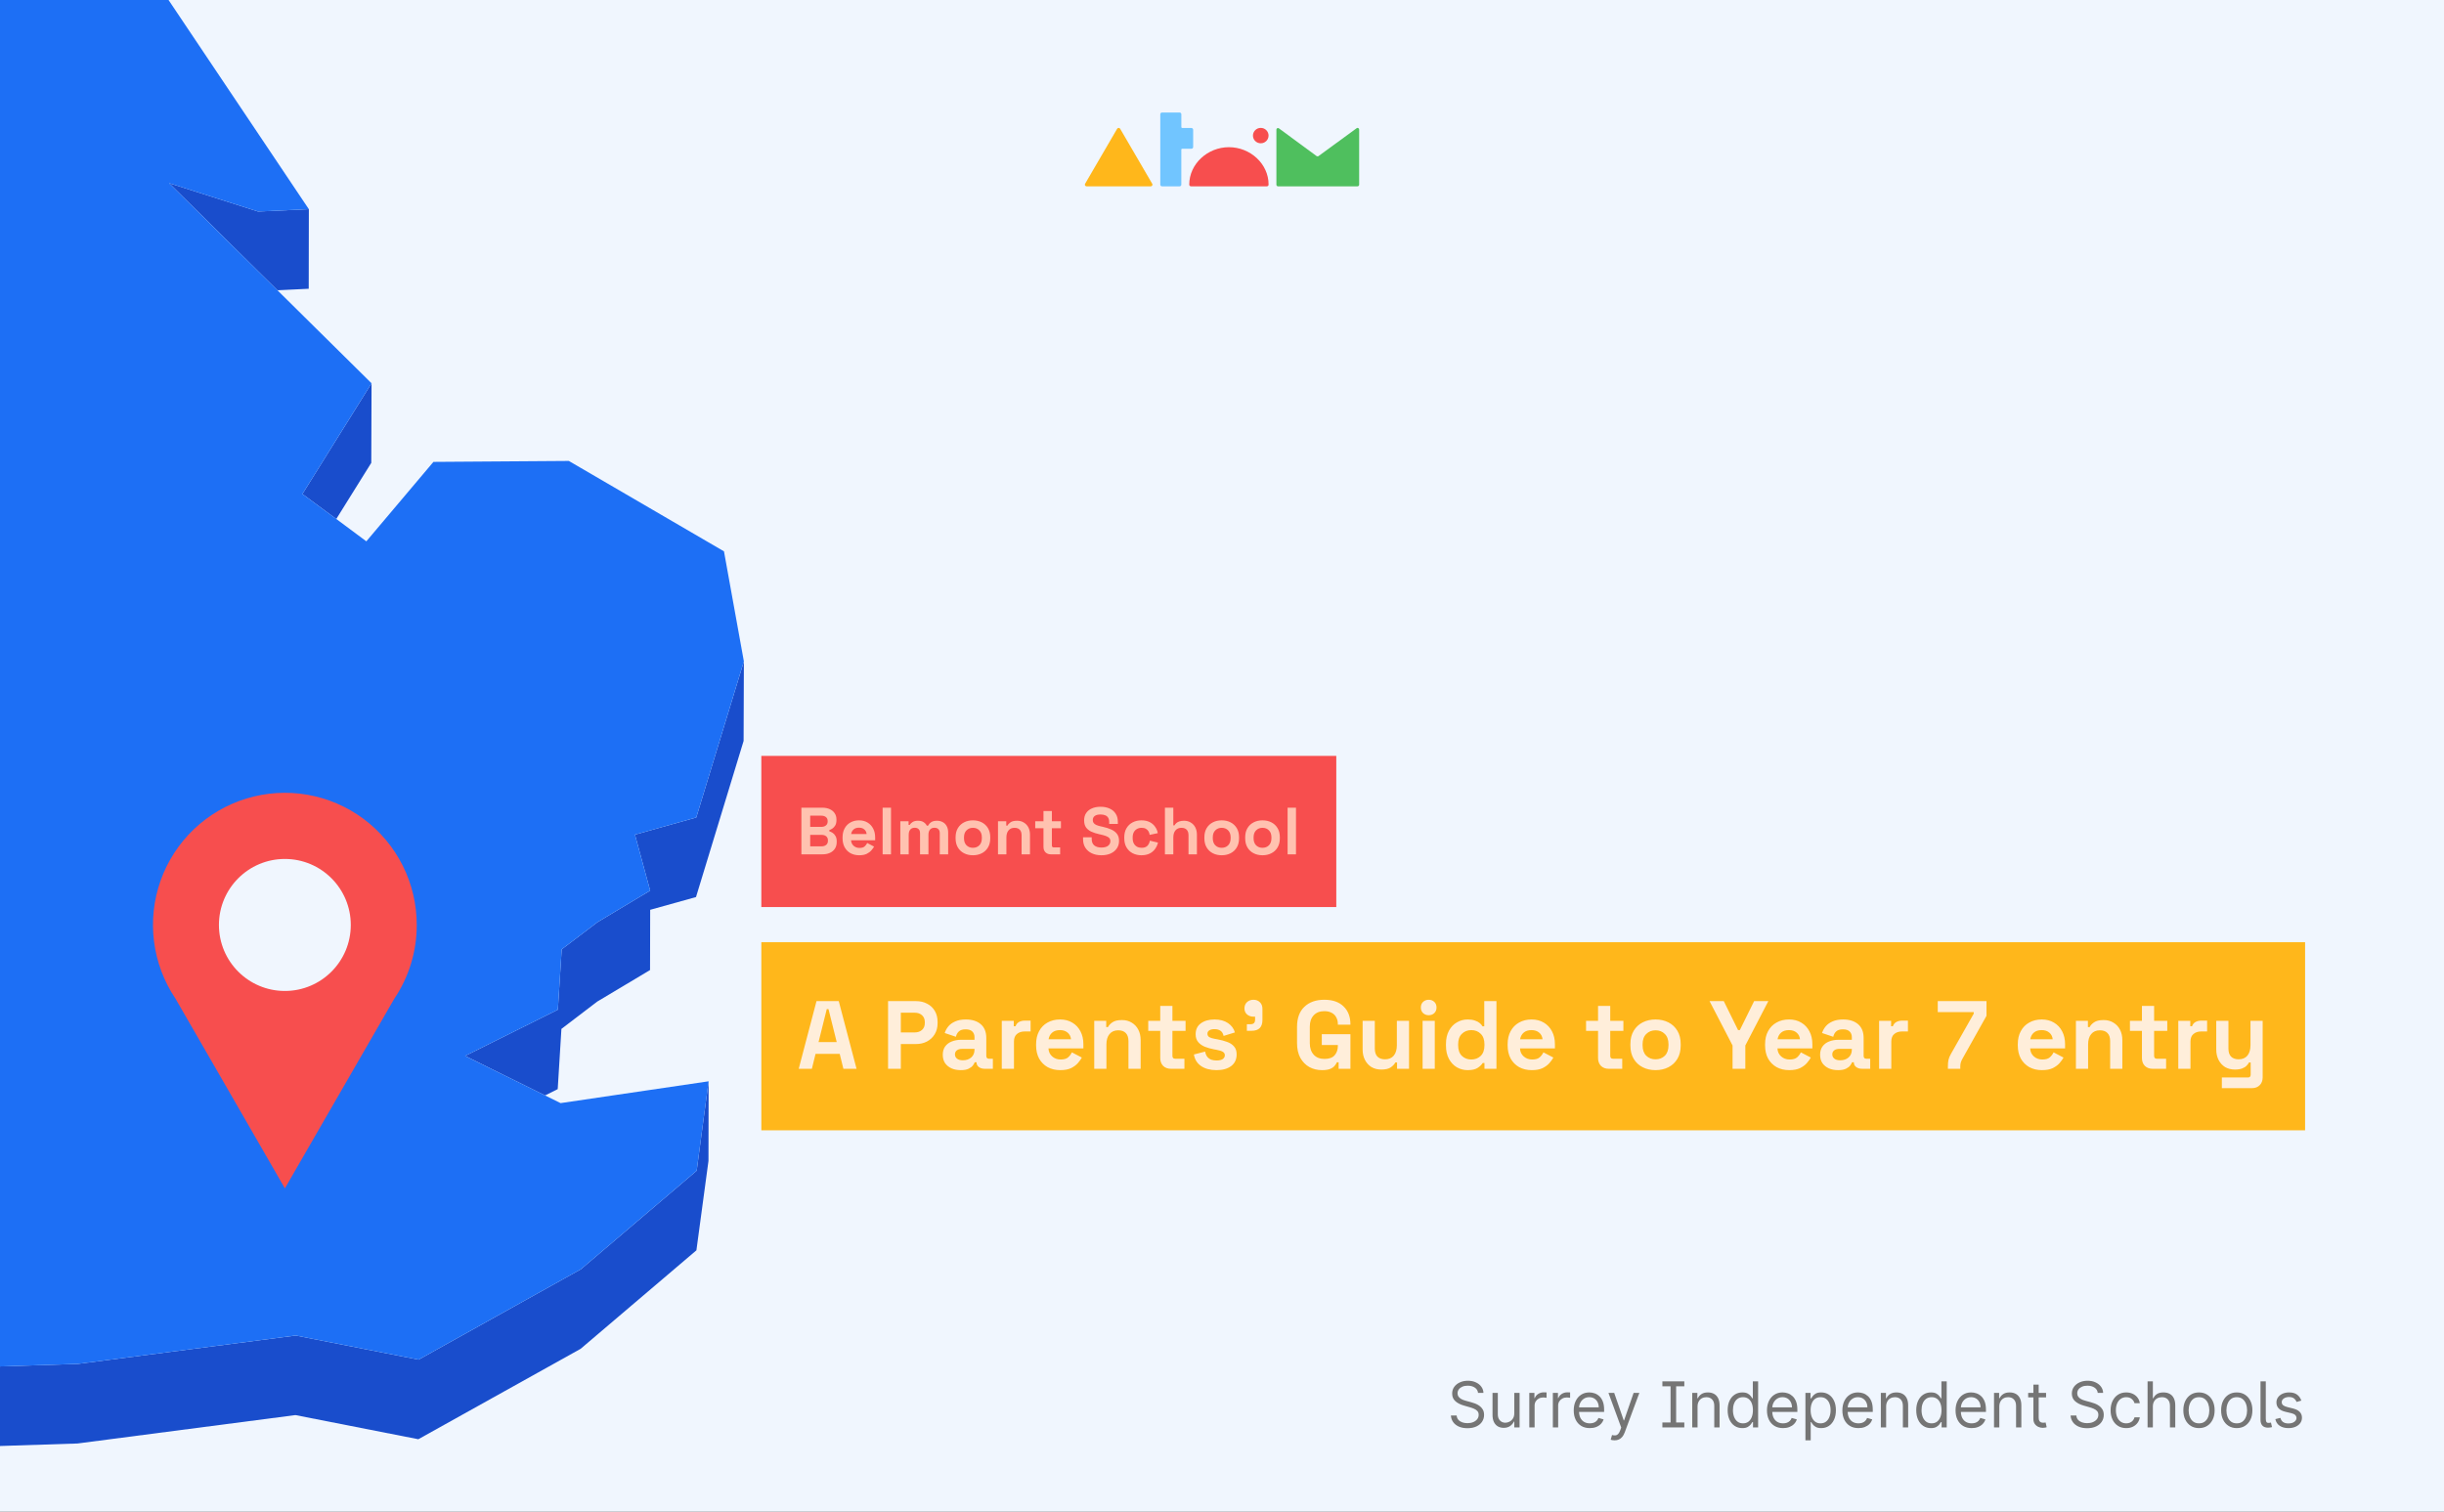
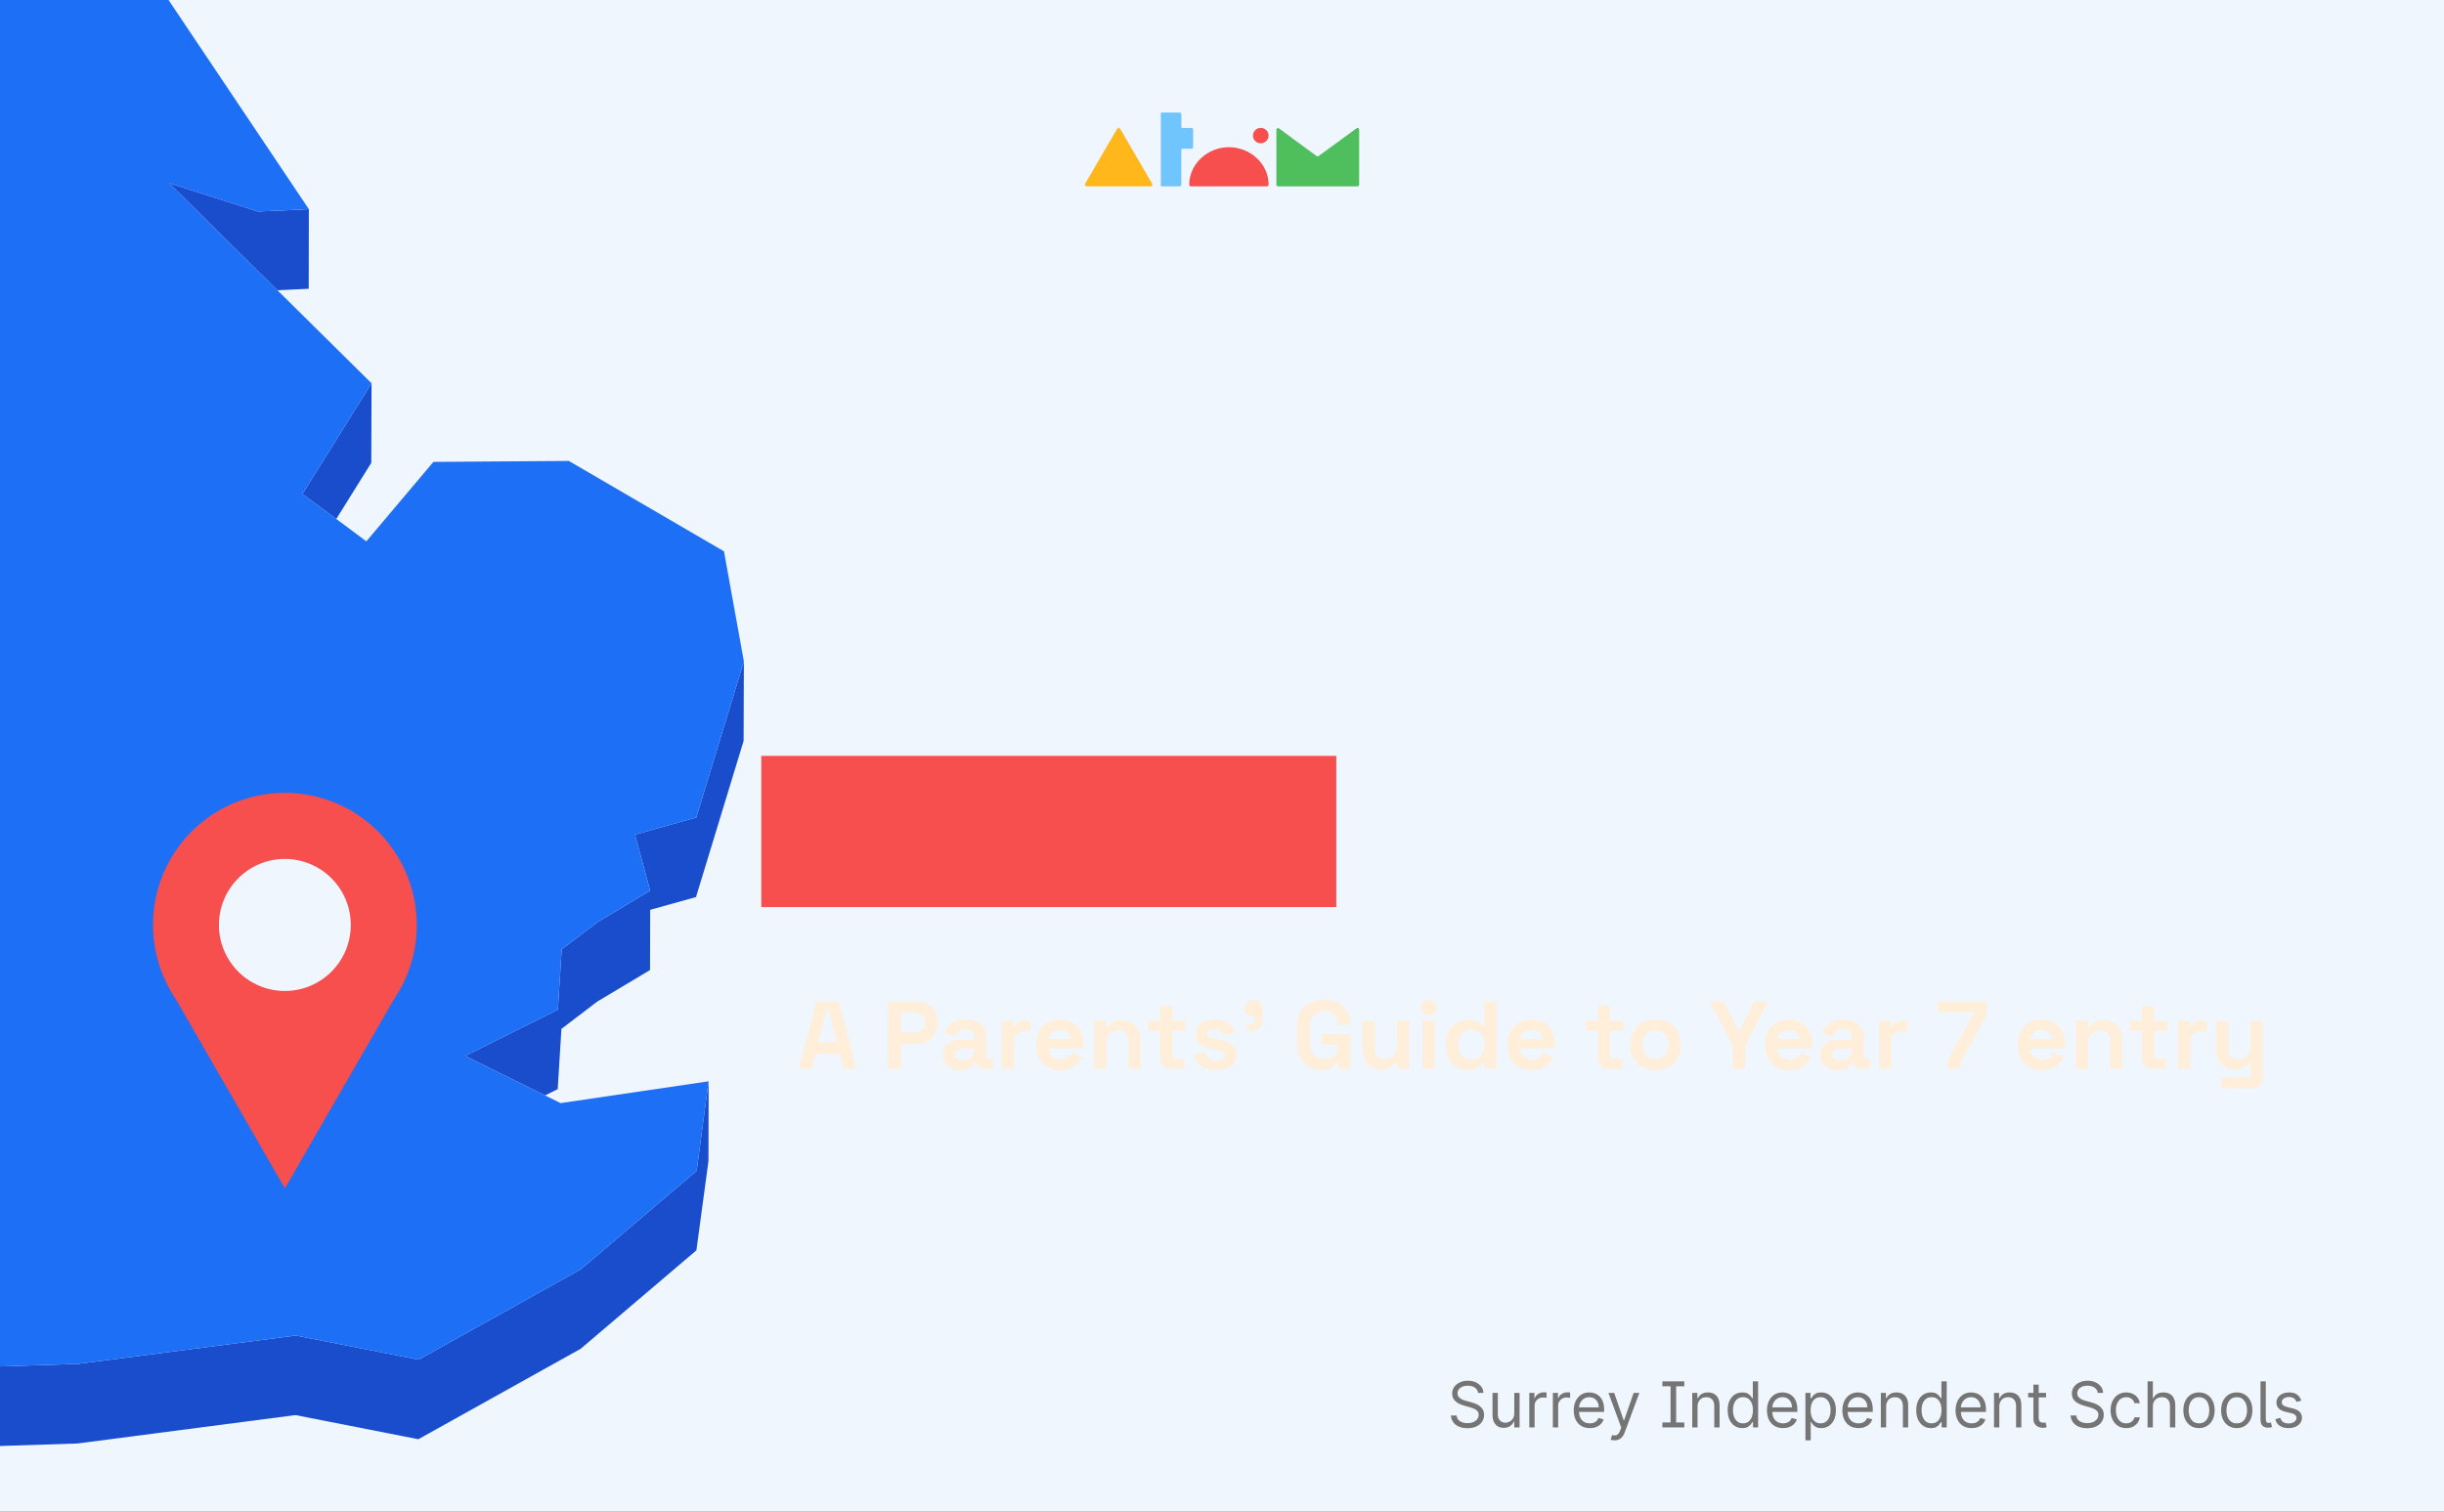
<svg xmlns="http://www.w3.org/2000/svg" fill="none" height="860" viewBox="0 0 1390 860" width="1390">
  <rect x="0" y="0" width="1390" height="860" fill="#333333" stroke="none" />
  <g clip-path="url(#clip0_1130_1621)">
    <path d="M1390 0H0V860H1390V0Z" fill="#F0F6FE" />
    <path d="M157.794 165.127L175.583 164.268L175.661 119.004L146.792 120.33L96.156 104.176L146.714 154.201L157.794 165.127Z" fill="#194DCC" />
    <path d="M191.263 295.223L211.159 263.303L211.315 218.039L171.992 281.019L191.263 295.223Z" fill="#194DCC" />
    <path d="M395.999 465.044L361.123 474.8L369.783 506.641L339.823 524.591L319.459 540.043L317.274 574.382L264.531 600.682L310.018 623.159L317.196 619.569L319.303 585.308L339.667 569.777L369.705 551.828L369.783 517.567L395.843 510.309L422.917 421.497L423.072 376.232L395.999 465.044Z" fill="#194DCC" />
    <path d="M330.378 722.04L238.078 773.47L168.17 759.734L44.27 775.889L-1.451 777.372L-59.109 795.556L-75.806 824.041L-144.309 836.294L-169.667 818.734L-297.233 825.446L-310.107 882.339L-353.175 912.151L-485.735 898.806L-534.889 928.774L-543.082 958.351L-558.53 979.741L-582.873 950.311L-634.524 957.811L-634.68 1002.99L-582.951 995.581L-558.686 1025L-543.238 1003.62L-534.967 973.961L-485.813 944.071L-353.331 957.421L-310.185 927.604L-297.389 870.711L-169.823 863.999L-144.387 881.559L-75.884 869.306L-59.187 840.821L-1.607 822.637L44.114 821.154L168.014 804.999L237.922 818.734L330.222 767.304L396.073 711.27L402.939 660.386L403.017 615.121L396.229 666.005L330.378 722.04Z" fill="#194DCC" />
    <path d="M317.269 574.382L319.454 540.043L339.818 524.591L369.778 506.641L361.118 474.8L395.994 465.044L423.068 376.232L411.754 313.642L323.511 262.212L246.503 262.758L208.35 307.945L191.263 295.224L171.992 281.02L211.315 218.04L157.792 165.127L146.712 154.201L96.154 104.176L146.791 120.33L175.659 119.004L46.766 -73.215L-20.88 -96.004L-79.708 -259.893L-83.688 -303.675L-221.709 -415.042L-246.754 -407.159L-278.509 -397.17L-294.972 -392.019L-325.089 -402.477L-278.431 -439.469L-213.595 -465.847L-240.825 -490.197L-259.628 -506.898L-159.603 -657.754L-151.489 -702.707L-120.436 -738.372L-179.733 -791.207L-342.176 -783.013L-386.024 -760.848L-432.213 -737.514L-380.953 -813.449L-385.634 -816.961L-411.225 -835.769L-297.703 -952.287L-301.448 -973.592L-293.178 -1002L-335.31 -1001.69L-468.572 -951.194L-480.821 -983.036L-505.866 -950.96L-520.535 -988.655L-540.977 -982.645L-579.832 -851.144L-551.9 -815.868L-579.91 -815.712L-608.466 -815.478L-631.795 -704.268L-608.7 -673.675L-614.318 -635.746L-620.169 -596.725L-683.679 -562.074L-677.282 -506.586L-681.651 -497.845L-701 -459.136L-679.31 -450.941L-563.291 -553.411L-558.375 -538.037L-563.369 -529.998L-592.939 -482.08L-611.899 -451.41L-604.409 -412.466L-607.998 -384.917L-626.099 -243.27L-605.657 -243.426L-578.739 -354.715L-565.554 -360.724L-530.522 -338.482L-478.247 -276.204L-495.333 -251.152L-525.918 -206.122L-532.784 -154.067L-555.723 -153.911L-513.591 -83.283L-501.029 -90.385L-496.504 -128.313L-446.882 -90.775L-413.41 -120.587L-344.906 -139.942L-281.318 -163.979L-317.442 -105.135L-343.19 -63.148L-309.016 0.457L-290.759 33.469L-242.541 43.771L-267.508 82.948L-266.962 160.912L-255.961 188.071L-267.118 193.3L-267.196 193.378L-276.325 197.671L-268.991 222.41L-276.403 221.942L-352.084 217.103L-402.487 237.55L-449.69 197.593L-481.992 220.303L-428.78 266.036L-453.67 289.995L-495.724 330.343L-463.266 337.211L-404.359 308.413L-383.293 392.231L-392.188 402.532L-462.252 483.775L-570.079 533.02L-544.644 561.115L-563.837 576.645L-557.751 586.089L-527.479 604.819L-486.673 593.893L-435.022 572.275L-346.779 620.115L-290.057 652.815L-180.903 589.522L-237.001 658.356L-239.03 668.423L-244.023 693.943L-283.347 694.177H-290.135L-296.845 694.256L-319.783 694.412L-422.07 709.24L-436.192 749.588L-493.461 820.919L-544.8 881.558L-614.318 925.73L-634.525 957.81L-582.875 950.31L-558.532 979.74L-543.083 958.35L-534.891 928.773L-485.737 898.805L-353.177 912.151L-310.108 882.338L-297.235 825.445L-169.668 818.734L-144.311 836.293L-75.807 824.04L-59.111 795.555L-1.452 777.371L44.269 775.888L168.169 759.733L238.077 773.469L330.377 722.039L396.228 666.004L403.016 615.12L318.83 627.529L310.013 623.159L264.526 600.682L317.269 574.382Z" fill="#1D6FF5" />
    <path d="M237.019 526.199C237.033 514.455 234.296 502.872 229.029 492.379C223.762 481.886 216.111 472.776 206.691 465.78C197.271 458.784 186.344 454.098 174.788 452.098C163.231 450.097 151.368 450.838 140.149 454.261C128.931 457.683 118.67 463.693 110.19 471.806C101.711 479.919 95.25 489.91 91.325 500.977C87.401 512.044 86.122 523.878 87.592 535.53C89.062 547.181 93.24 558.325 99.79 568.067L130.919 622.038L162.029 676.028L193.158 622.038L224.249 568.143C232.598 555.755 237.046 541.145 237.019 526.199Z" fill="#F74E4E" />
    <path d="M162.011 563.728C182.719 563.728 199.507 546.917 199.507 526.18C199.507 505.443 182.719 488.633 162.011 488.633C141.303 488.633 124.516 505.443 124.516 526.18C124.516 546.917 141.303 563.728 162.011 563.728Z" fill="#F0F6FE" />
    <path d="M721.495 105.046C721.49 105.303 721.382 105.547 721.195 105.725C721.008 105.903 720.757 106.002 720.497 105.999H677.363C677.101 105.999 676.85 105.896 676.664 105.714C676.479 105.531 676.375 105.283 676.375 105.025C676.375 93.248 686.797 83.731 698.935 83.731C711.073 83.731 721.495 93.195 721.495 104.971V105.046Z" fill="#F74E4E" />
    <path d="M717.042 81.515C719.494 81.515 721.482 79.555 721.482 77.137C721.482 74.718 719.494 72.758 717.042 72.758C714.59 72.758 712.602 74.718 712.602 77.137C712.602 79.555 714.59 81.515 717.042 81.515Z" fill="#F74E4E" />
    <path d="M655.454 105.015C655.454 105.276 655.349 105.527 655.162 105.712C654.975 105.896 654.721 106 654.456 106H617.999C617.734 106 617.48 105.896 617.293 105.712C617.105 105.527 617 105.276 617 105.015C617.007 104.821 617.067 104.632 617.174 104.469L635.391 73.197C635.488 73.066 635.613 72.959 635.758 72.883C635.903 72.807 636.063 72.764 636.227 72.758C636.391 72.759 636.551 72.799 636.695 72.876C636.839 72.952 636.962 73.063 637.052 73.197L655.281 104.469C655.393 104.63 655.453 104.82 655.454 105.015Z" fill="#FFB71B" />
    <path d="M772.091 72.758C771.909 72.759 771.734 72.82 771.591 72.929L749.878 88.796C749.731 88.904 749.551 88.961 749.367 88.956C749.204 88.959 749.044 88.91 748.911 88.817H748.846L727.317 72.983C727.178 72.882 727.012 72.826 726.84 72.822C726.588 72.836 726.352 72.947 726.184 73.132C726.015 73.316 725.927 73.559 725.939 73.807V105.026C725.933 105.148 725.951 105.27 725.994 105.386C726.036 105.501 726.101 105.607 726.184 105.697C726.268 105.788 726.369 105.861 726.481 105.913C726.594 105.965 726.716 105.995 726.84 106H772.091C772.342 105.989 772.579 105.88 772.75 105.698C772.92 105.515 773.011 105.274 773.002 105.026V73.743C773.011 73.494 772.921 73.251 772.75 73.067C772.58 72.883 772.343 72.772 772.091 72.758Z" fill="#4FBF5E" />
-     <path d="M677.594 72.811H672.372C672.241 72.808 672.117 72.755 672.026 72.663C671.934 72.571 671.883 72.448 671.883 72.319V64.985C671.883 64.855 671.857 64.726 671.806 64.606C671.755 64.486 671.681 64.376 671.587 64.285C671.493 64.193 671.382 64.121 671.259 64.072C671.137 64.023 671.006 63.999 670.874 64H660.896C660.631 64 660.377 64.104 660.19 64.289C660.003 64.473 659.898 64.724 659.898 64.985V105.026C659.9 105.285 660.007 105.533 660.194 105.715C660.381 105.898 660.633 106 660.896 106H670.874C671.137 106 671.389 105.898 671.576 105.715C671.763 105.533 671.87 105.285 671.872 105.026V85.112C671.871 85.048 671.883 84.985 671.907 84.925C671.93 84.865 671.966 84.811 672.012 84.765C672.057 84.719 672.112 84.683 672.172 84.658C672.232 84.633 672.296 84.62 672.361 84.62H677.594C677.859 84.62 678.113 84.516 678.3 84.332C678.488 84.147 678.593 83.896 678.593 83.635V73.796C678.593 73.535 678.488 73.284 678.3 73.1C678.113 72.915 677.859 72.811 677.594 72.811Z" fill="#71C5FF" />
+     <path d="M677.594 72.811H672.372C672.241 72.808 672.117 72.755 672.026 72.663C671.934 72.571 671.883 72.448 671.883 72.319V64.985C671.883 64.855 671.857 64.726 671.806 64.606C671.755 64.486 671.681 64.376 671.587 64.285C671.493 64.193 671.382 64.121 671.259 64.072C671.137 64.023 671.006 63.999 670.874 64H660.896C660.631 64 660.377 64.104 660.19 64.289V105.026C659.9 105.285 660.007 105.533 660.194 105.715C660.381 105.898 660.633 106 660.896 106H670.874C671.137 106 671.389 105.898 671.576 105.715C671.763 105.533 671.87 105.285 671.872 105.026V85.112C671.871 85.048 671.883 84.985 671.907 84.925C671.93 84.865 671.966 84.811 672.012 84.765C672.057 84.719 672.112 84.683 672.172 84.658C672.232 84.633 672.296 84.62 672.361 84.62H677.594C677.859 84.62 678.113 84.516 678.3 84.332C678.488 84.147 678.593 83.896 678.593 83.635V73.796C678.593 73.535 678.488 73.284 678.3 73.1C678.113 72.915 677.859 72.811 677.594 72.811Z" fill="#71C5FF" />
    <path d="M840.625 792.364C840.472 791.068 839.85 790.062 838.759 789.347C837.668 788.631 836.33 788.273 834.745 788.273C833.586 788.273 832.571 788.46 831.702 788.835C830.841 789.21 830.168 789.726 829.682 790.382C829.205 791.038 828.966 791.784 828.966 792.619C828.966 793.318 829.132 793.919 829.465 794.422C829.806 794.916 830.24 795.33 830.769 795.662C831.297 795.986 831.851 796.254 832.431 796.467C833.01 796.672 833.543 796.838 834.029 796.966L836.688 797.682C837.37 797.861 838.128 798.108 838.963 798.423C839.807 798.739 840.613 799.169 841.38 799.714C842.155 800.251 842.794 800.942 843.297 801.786C843.8 802.629 844.051 803.665 844.051 804.892C844.051 806.307 843.681 807.585 842.939 808.727C842.206 809.869 841.132 810.777 839.718 811.45C838.311 812.124 836.603 812.46 834.591 812.46C832.716 812.46 831.093 812.158 829.721 811.553C828.357 810.947 827.283 810.104 826.499 809.021C825.723 807.939 825.284 806.682 825.182 805.25H828.455C828.54 806.239 828.873 807.057 829.452 807.705C830.04 808.344 830.782 808.821 831.676 809.136C832.58 809.443 833.551 809.597 834.591 809.597C835.801 809.597 836.888 809.401 837.851 809.009C838.814 808.608 839.577 808.054 840.14 807.347C840.702 806.631 840.983 805.795 840.983 804.841C840.983 803.972 840.74 803.264 840.255 802.719C839.769 802.173 839.13 801.73 838.337 801.389C837.544 801.048 836.688 800.75 835.767 800.494L832.546 799.574C830.5 798.986 828.881 798.146 827.688 797.055C826.495 795.964 825.898 794.537 825.898 792.773C825.898 791.307 826.294 790.028 827.087 788.938C827.888 787.838 828.962 786.986 830.309 786.381C831.664 785.767 833.176 785.46 834.847 785.46C836.534 785.46 838.034 785.763 839.347 786.368C840.659 786.964 841.699 787.783 842.466 788.822C843.242 789.862 843.651 791.043 843.694 792.364H840.625ZM861.23 803.972V792.364H864.247V812H861.23V808.676H861.026C860.565 809.673 859.849 810.521 858.878 811.22C857.906 811.911 856.679 812.256 855.196 812.256C853.969 812.256 852.878 811.987 851.923 811.45C850.969 810.905 850.219 810.087 849.673 808.996C849.128 807.896 848.855 806.511 848.855 804.841V792.364H851.872V804.636C851.872 806.068 852.273 807.21 853.074 808.062C853.884 808.915 854.915 809.341 856.168 809.341C856.918 809.341 857.68 809.149 858.456 808.766C859.24 808.382 859.896 807.794 860.425 807.001C860.962 806.209 861.23 805.199 861.23 803.972ZM869.773 812V792.364H872.688V795.33H872.892C873.25 794.358 873.898 793.57 874.836 792.964C875.773 792.359 876.83 792.057 878.006 792.057C878.228 792.057 878.505 792.061 878.837 792.07C879.169 792.078 879.421 792.091 879.591 792.108V795.176C879.489 795.151 879.255 795.112 878.888 795.061C878.53 795.001 878.151 794.972 877.75 794.972C876.796 794.972 875.944 795.172 875.194 795.572C874.452 795.964 873.864 796.51 873.429 797.209C873.003 797.899 872.79 798.687 872.79 799.574V812H869.773ZM883.168 812V792.364H886.082V795.33H886.287C886.645 794.358 887.293 793.57 888.23 792.964C889.168 792.359 890.224 792.057 891.401 792.057C891.622 792.057 891.899 792.061 892.232 792.07C892.564 792.078 892.815 792.091 892.986 792.108V795.176C892.884 795.151 892.649 795.112 892.283 795.061C891.925 795.001 891.545 794.972 891.145 794.972C890.19 794.972 889.338 795.172 888.588 795.572C887.847 795.964 887.259 796.51 886.824 797.209C886.398 797.899 886.185 798.687 886.185 799.574V812H883.168ZM904.197 812.409C902.305 812.409 900.673 811.991 899.301 811.156C897.938 810.312 896.885 809.136 896.143 807.628C895.411 806.111 895.044 804.347 895.044 802.335C895.044 800.324 895.411 798.551 896.143 797.017C896.885 795.474 897.916 794.273 899.237 793.412C900.567 792.543 902.118 792.108 903.891 792.108C904.913 792.108 905.923 792.278 906.92 792.619C907.918 792.96 908.825 793.514 909.643 794.281C910.462 795.04 911.114 796.045 911.599 797.298C912.085 798.551 912.328 800.094 912.328 801.926V803.205H897.192V800.597H909.26C909.26 799.489 909.038 798.5 908.595 797.631C908.161 796.761 907.538 796.075 906.729 795.572C905.928 795.07 904.982 794.818 903.891 794.818C902.689 794.818 901.649 795.116 900.771 795.713C899.902 796.301 899.233 797.068 898.764 798.014C898.295 798.96 898.061 799.974 898.061 801.057V802.795C898.061 804.278 898.317 805.536 898.828 806.567C899.348 807.589 900.068 808.369 900.989 808.906C901.909 809.435 902.979 809.699 904.197 809.699C904.99 809.699 905.706 809.588 906.345 809.366C906.993 809.136 907.551 808.795 908.02 808.344C908.489 807.884 908.851 807.312 909.107 806.631L912.021 807.449C911.714 808.438 911.199 809.307 910.474 810.057C909.75 810.798 908.855 811.378 907.79 811.795C906.724 812.205 905.527 812.409 904.197 812.409ZM918.263 819.364C917.752 819.364 917.296 819.321 916.895 819.236C916.495 819.159 916.218 819.082 916.064 819.006L916.831 816.347C917.564 816.534 918.212 816.602 918.775 816.551C919.337 816.5 919.836 816.249 920.27 815.797C920.713 815.354 921.118 814.634 921.485 813.636L922.047 812.102L914.786 792.364H918.059L923.479 808.011H923.684L929.104 792.364H932.377L924.042 814.864C923.667 815.878 923.202 816.717 922.648 817.382C922.094 818.055 921.451 818.554 920.718 818.878C919.993 819.202 919.175 819.364 918.263 819.364ZM945.461 788.631V785.818H957.939V788.631H945.461ZM945.461 812V809.188H957.939V812H945.461ZM953.285 785.818V812H950.115V785.818H953.285ZM965.462 800.188V812H962.445V792.364H965.36V795.432H965.615C966.076 794.435 966.775 793.634 967.712 793.028C968.65 792.415 969.86 792.108 971.343 792.108C972.672 792.108 973.836 792.381 974.833 792.926C975.83 793.463 976.605 794.281 977.159 795.381C977.713 796.472 977.99 797.852 977.99 799.523V812H974.973V799.727C974.973 798.185 974.573 796.983 973.772 796.122C972.971 795.253 971.871 794.818 970.473 794.818C969.51 794.818 968.65 795.027 967.891 795.445C967.141 795.862 966.549 796.472 966.114 797.273C965.679 798.074 965.462 799.045 965.462 800.188ZM990.918 812.409C989.282 812.409 987.837 811.996 986.585 811.169C985.332 810.334 984.352 809.158 983.644 807.641C982.937 806.115 982.583 804.312 982.583 802.233C982.583 800.17 982.937 798.381 983.644 796.864C984.352 795.347 985.336 794.175 986.597 793.348C987.859 792.521 989.316 792.108 990.969 792.108C992.248 792.108 993.258 792.321 993.999 792.747C994.749 793.165 995.32 793.642 995.712 794.179C996.113 794.707 996.424 795.142 996.646 795.483H996.901V785.818H999.918V812H997.004V808.983H996.646C996.424 809.341 996.109 809.793 995.7 810.338C995.29 810.875 994.707 811.357 993.948 811.783C993.19 812.2 992.18 812.409 990.918 812.409ZM991.327 809.699C992.538 809.699 993.56 809.384 994.396 808.753C995.231 808.114 995.866 807.232 996.3 806.107C996.735 804.973 996.952 803.665 996.952 802.182C996.952 800.716 996.739 799.433 996.313 798.334C995.887 797.226 995.256 796.365 994.421 795.751C993.586 795.129 992.555 794.818 991.327 794.818C990.049 794.818 988.984 795.146 988.131 795.803C987.288 796.45 986.653 797.332 986.227 798.449C985.809 799.557 985.6 800.801 985.6 802.182C985.6 803.58 985.813 804.849 986.239 805.991C986.674 807.125 987.313 808.028 988.157 808.702C989.009 809.366 990.066 809.699 991.327 809.699ZM1014.1 812.409C1012.2 812.409 1010.57 811.991 1009.2 811.156C1007.84 810.312 1006.78 809.136 1006.04 807.628C1005.31 806.111 1004.94 804.347 1004.94 802.335C1004.94 800.324 1005.31 798.551 1006.04 797.017C1006.78 795.474 1007.81 794.273 1009.14 793.412C1010.47 792.543 1012.02 792.108 1013.79 792.108C1014.81 792.108 1015.82 792.278 1016.82 792.619C1017.82 792.96 1018.72 793.514 1019.54 794.281C1020.36 795.04 1021.01 796.045 1021.5 797.298C1021.98 798.551 1022.23 800.094 1022.23 801.926V803.205H1007.09V800.597H1019.16C1019.16 799.489 1018.94 798.5 1018.49 797.631C1018.06 796.761 1017.44 796.075 1016.63 795.572C1015.83 795.07 1014.88 794.818 1013.79 794.818C1012.59 794.818 1011.55 795.116 1010.67 795.713C1009.8 796.301 1009.13 797.068 1008.66 798.014C1008.19 798.96 1007.96 799.974 1007.96 801.057V802.795C1007.96 804.278 1008.22 805.536 1008.73 806.567C1009.25 807.589 1009.97 808.369 1010.89 808.906C1011.81 809.435 1012.88 809.699 1014.1 809.699C1014.89 809.699 1015.6 809.588 1016.24 809.366C1016.89 809.136 1017.45 808.795 1017.92 808.344C1018.39 807.884 1018.75 807.312 1019 806.631L1021.92 807.449C1021.61 808.438 1021.1 809.307 1020.37 810.057C1019.65 810.798 1018.75 811.378 1017.69 811.795C1016.62 812.205 1015.43 812.409 1014.1 812.409ZM1026.82 819.364V792.364H1029.73V795.483H1030.09C1030.31 795.142 1030.62 794.707 1031.01 794.179C1031.41 793.642 1031.98 793.165 1032.72 792.747C1033.47 792.321 1034.49 792.108 1035.76 792.108C1037.42 792.108 1038.88 792.521 1040.14 793.348C1041.4 794.175 1042.38 795.347 1043.09 796.864C1043.8 798.381 1044.15 800.17 1044.15 802.233C1044.15 804.312 1043.8 806.115 1043.09 807.641C1042.38 809.158 1041.4 810.334 1040.15 811.169C1038.9 811.996 1037.45 812.409 1035.82 812.409C1034.55 812.409 1033.54 812.2 1032.79 811.783C1032.03 811.357 1031.44 810.875 1031.03 810.338C1030.63 809.793 1030.31 809.341 1030.09 808.983H1029.83V819.364H1026.82ZM1029.78 802.182C1029.78 803.665 1030 804.973 1030.43 806.107C1030.87 807.232 1031.5 808.114 1032.34 808.753C1033.17 809.384 1034.2 809.699 1035.41 809.699C1036.67 809.699 1037.72 809.366 1038.56 808.702C1039.42 808.028 1040.06 807.125 1040.48 805.991C1040.92 804.849 1041.13 803.58 1041.13 802.182C1041.13 800.801 1040.92 799.557 1040.5 798.449C1040.08 797.332 1039.44 796.45 1038.59 795.803C1037.75 795.146 1036.69 794.818 1035.41 794.818C1034.18 794.818 1033.15 795.129 1032.31 795.751C1031.48 796.365 1030.85 797.226 1030.42 798.334C1030 799.433 1029.78 800.716 1029.78 802.182ZM1056.99 812.409C1055.09 812.409 1053.46 811.991 1052.09 811.156C1050.73 810.312 1049.67 809.136 1048.93 807.628C1048.2 806.111 1047.83 804.347 1047.83 802.335C1047.83 800.324 1048.2 798.551 1048.93 797.017C1049.67 795.474 1050.71 794.273 1052.03 793.412C1053.36 792.543 1054.91 792.108 1056.68 792.108C1057.7 792.108 1058.71 792.278 1059.71 792.619C1060.71 792.96 1061.61 793.514 1062.43 794.281C1063.25 795.04 1063.9 796.045 1064.39 797.298C1064.87 798.551 1065.12 800.094 1065.12 801.926V803.205H1049.98V800.597H1062.05C1062.05 799.489 1061.83 798.5 1061.38 797.631C1060.95 796.761 1060.33 796.075 1059.52 795.572C1058.72 795.07 1057.77 794.818 1056.68 794.818C1055.48 794.818 1054.44 795.116 1053.56 795.713C1052.69 796.301 1052.02 797.068 1051.55 798.014C1051.08 798.96 1050.85 799.974 1050.85 801.057V802.795C1050.85 804.278 1051.11 805.536 1051.62 806.567C1052.14 807.589 1052.86 808.369 1053.78 808.906C1054.7 809.435 1055.77 809.699 1056.99 809.699C1057.78 809.699 1058.5 809.588 1059.13 809.366C1059.78 809.136 1060.34 808.795 1060.81 808.344C1061.28 807.884 1061.64 807.312 1061.9 806.631L1064.81 807.449C1064.5 808.438 1063.99 809.307 1063.26 810.057C1062.54 810.798 1061.64 811.378 1060.58 811.795C1059.51 812.205 1058.32 812.409 1056.99 812.409ZM1072.72 800.188V812H1069.71V792.364H1072.62V795.432H1072.88C1073.34 794.435 1074.04 793.634 1074.97 793.028C1075.91 792.415 1077.12 792.108 1078.6 792.108C1079.93 792.108 1081.1 792.381 1082.09 792.926C1083.09 793.463 1083.87 794.281 1084.42 795.381C1084.98 796.472 1085.25 797.852 1085.25 799.523V812H1082.24V799.727C1082.24 798.185 1081.83 796.983 1081.03 796.122C1080.23 795.253 1079.13 794.818 1077.74 794.818C1076.77 794.818 1075.91 795.027 1075.15 795.445C1074.4 795.862 1073.81 796.472 1073.38 797.273C1072.94 798.074 1072.72 799.045 1072.72 800.188ZM1098.18 812.409C1096.54 812.409 1095.1 811.996 1093.85 811.169C1092.59 810.334 1091.61 809.158 1090.91 807.641C1090.2 806.115 1089.84 804.312 1089.84 802.233C1089.84 800.17 1090.2 798.381 1090.91 796.864C1091.61 795.347 1092.6 794.175 1093.86 793.348C1095.12 792.521 1096.58 792.108 1098.23 792.108C1099.51 792.108 1100.52 792.321 1101.26 792.747C1102.01 793.165 1102.58 793.642 1102.97 794.179C1103.37 794.707 1103.69 795.142 1103.91 795.483H1104.16V785.818H1107.18V812H1104.27V808.983H1103.91C1103.69 809.341 1103.37 809.793 1102.96 810.338C1102.55 810.875 1101.97 811.357 1101.21 811.783C1100.45 812.2 1099.44 812.409 1098.18 812.409ZM1098.59 809.699C1099.8 809.699 1100.82 809.384 1101.66 808.753C1102.49 808.114 1103.13 807.232 1103.56 806.107C1104 804.973 1104.21 803.665 1104.21 802.182C1104.21 800.716 1104 799.433 1103.57 798.334C1103.15 797.226 1102.52 796.365 1101.68 795.751C1100.85 795.129 1099.82 794.818 1098.59 794.818C1097.31 794.818 1096.25 795.146 1095.39 795.803C1094.55 796.45 1093.91 797.332 1093.49 798.449C1093.07 799.557 1092.86 800.801 1092.86 802.182C1092.86 803.58 1093.07 804.849 1093.5 805.991C1093.94 807.125 1094.57 808.028 1095.42 808.702C1096.27 809.366 1097.33 809.699 1098.59 809.699ZM1121.36 812.409C1119.47 812.409 1117.83 811.991 1116.46 811.156C1115.1 810.312 1114.05 809.136 1113.3 807.628C1112.57 806.111 1112.2 804.347 1112.2 802.335C1112.2 800.324 1112.57 798.551 1113.3 797.017C1114.05 795.474 1115.08 794.273 1116.4 793.412C1117.73 792.543 1119.28 792.108 1121.05 792.108C1122.07 792.108 1123.08 792.278 1124.08 792.619C1125.08 792.96 1125.99 793.514 1126.8 794.281C1127.62 795.04 1128.27 796.045 1128.76 797.298C1129.25 798.551 1129.49 800.094 1129.49 801.926V803.205H1114.35V800.597H1126.42C1126.42 799.489 1126.2 798.5 1125.76 797.631C1125.32 796.761 1124.7 796.075 1123.89 795.572C1123.09 795.07 1122.14 794.818 1121.05 794.818C1119.85 794.818 1118.81 795.116 1117.93 795.713C1117.06 796.301 1116.39 797.068 1115.92 798.014C1115.46 798.96 1115.22 799.974 1115.22 801.057V802.795C1115.22 804.278 1115.48 805.536 1115.99 806.567C1116.51 807.589 1117.23 808.369 1118.15 808.906C1119.07 809.435 1120.14 809.699 1121.36 809.699C1122.15 809.699 1122.87 809.588 1123.51 809.366C1124.15 809.136 1124.71 808.795 1125.18 808.344C1125.65 807.884 1126.01 807.312 1126.27 806.631L1129.18 807.449C1128.87 808.438 1128.36 809.307 1127.63 810.057C1126.91 810.798 1126.02 811.378 1124.95 811.795C1123.88 812.205 1122.69 812.409 1121.36 812.409ZM1137.09 800.188V812H1134.08V792.364H1136.99V795.432H1137.25C1137.71 794.435 1138.41 793.634 1139.34 793.028C1140.28 792.415 1141.49 792.108 1142.98 792.108C1144.31 792.108 1145.47 792.381 1146.47 792.926C1147.46 793.463 1148.24 794.281 1148.79 795.381C1149.35 796.472 1149.62 797.852 1149.62 799.523V812H1146.61V799.727C1146.61 798.185 1146.21 796.983 1145.4 796.122C1144.6 795.253 1143.5 794.818 1142.11 794.818C1141.14 794.818 1140.28 795.027 1139.52 795.445C1138.77 795.862 1138.18 796.472 1137.75 797.273C1137.31 798.074 1137.09 799.045 1137.09 800.188ZM1163.68 792.364V794.92H1153.5V792.364H1163.68ZM1156.47 787.659H1159.48V806.375C1159.48 807.227 1159.61 807.866 1159.85 808.293C1160.11 808.71 1160.43 808.991 1160.83 809.136C1161.23 809.273 1161.65 809.341 1162.09 809.341C1162.42 809.341 1162.7 809.324 1162.91 809.29C1163.12 809.247 1163.29 809.213 1163.42 809.188L1164.03 811.898C1163.83 811.974 1163.54 812.051 1163.18 812.128C1162.81 812.213 1162.35 812.256 1161.78 812.256C1160.93 812.256 1160.1 812.072 1159.28 811.706C1158.47 811.339 1157.8 810.781 1157.26 810.031C1156.73 809.281 1156.47 808.335 1156.47 807.193V787.659ZM1193.07 792.364C1192.91 791.068 1192.29 790.062 1191.2 789.347C1190.11 788.631 1188.77 788.273 1187.19 788.273C1186.03 788.273 1185.01 788.46 1184.14 788.835C1183.28 789.21 1182.61 789.726 1182.12 790.382C1181.65 791.038 1181.41 791.784 1181.41 792.619C1181.41 793.318 1181.57 793.919 1181.91 794.422C1182.25 794.916 1182.68 795.33 1183.21 795.662C1183.74 795.986 1184.29 796.254 1184.87 796.467C1185.45 796.672 1185.98 796.838 1186.47 796.966L1189.13 797.682C1189.81 797.861 1190.57 798.108 1191.4 798.423C1192.25 798.739 1193.05 799.169 1193.82 799.714C1194.6 800.251 1195.24 800.942 1195.74 801.786C1196.24 802.629 1196.49 803.665 1196.49 804.892C1196.49 806.307 1196.12 807.585 1195.38 808.727C1194.65 809.869 1193.57 810.777 1192.16 811.45C1190.75 812.124 1189.04 812.46 1187.03 812.46C1185.16 812.46 1183.53 812.158 1182.16 811.553C1180.8 810.947 1179.72 810.104 1178.94 809.021C1178.16 807.939 1177.73 806.682 1177.62 805.25H1180.9C1180.98 806.239 1181.31 807.057 1181.89 807.705C1182.48 808.344 1183.22 808.821 1184.12 809.136C1185.02 809.443 1185.99 809.597 1187.03 809.597C1188.24 809.597 1189.33 809.401 1190.29 809.009C1191.26 808.608 1192.02 808.054 1192.58 807.347C1193.14 806.631 1193.42 805.795 1193.42 804.841C1193.42 803.972 1193.18 803.264 1192.7 802.719C1192.21 802.173 1191.57 801.73 1190.78 801.389C1189.99 801.048 1189.13 800.75 1188.21 800.494L1184.99 799.574C1182.94 798.986 1181.32 798.146 1180.13 797.055C1178.94 795.964 1178.34 794.537 1178.34 792.773C1178.34 791.307 1178.74 790.028 1179.53 788.938C1180.33 787.838 1181.4 786.986 1182.75 786.381C1184.11 785.767 1185.62 785.46 1187.29 785.46C1188.98 785.46 1190.48 785.763 1191.79 786.368C1193.1 786.964 1194.14 787.783 1194.91 788.822C1195.68 789.862 1196.09 791.043 1196.13 792.364H1193.07ZM1209.27 812.409C1207.43 812.409 1205.85 811.974 1204.52 811.105C1203.19 810.236 1202.17 809.038 1201.45 807.513C1200.73 805.987 1200.38 804.244 1200.38 802.284C1200.38 800.29 1200.74 798.53 1201.48 797.004C1202.22 795.47 1203.25 794.273 1204.57 793.412C1205.9 792.543 1207.45 792.108 1209.22 792.108C1210.6 792.108 1211.85 792.364 1212.96 792.875C1214.06 793.386 1214.97 794.102 1215.68 795.023C1216.39 795.943 1216.82 797.017 1217 798.244H1213.98C1213.75 797.349 1213.24 796.557 1212.44 795.866C1211.66 795.168 1210.6 794.818 1209.27 794.818C1208.1 794.818 1207.07 795.125 1206.18 795.739C1205.3 796.344 1204.62 797.2 1204.12 798.308C1203.64 799.408 1203.39 800.699 1203.39 802.182C1203.39 803.699 1203.63 805.02 1204.11 806.145C1204.59 807.27 1205.28 808.143 1206.15 808.766C1207.04 809.388 1208.08 809.699 1209.27 809.699C1210.06 809.699 1210.77 809.562 1211.41 809.29C1212.05 809.017 1212.59 808.625 1213.03 808.114C1213.48 807.602 1213.79 806.989 1213.98 806.273H1217C1216.82 807.432 1216.4 808.476 1215.73 809.405C1215.06 810.325 1214.18 811.058 1213.08 811.604C1211.99 812.141 1210.72 812.409 1209.27 812.409ZM1224.42 800.188V812H1221.41V785.818H1224.42V795.432H1224.68C1225.14 794.418 1225.83 793.612 1226.75 793.016C1227.68 792.411 1228.91 792.108 1230.46 792.108C1231.8 792.108 1232.97 792.376 1233.97 792.913C1234.98 793.442 1235.76 794.256 1236.31 795.355C1236.87 796.446 1237.16 797.835 1237.16 799.523V812H1234.14V799.727C1234.14 798.168 1233.73 796.962 1232.92 796.109C1232.12 795.249 1231.01 794.818 1229.59 794.818C1228.6 794.818 1227.71 795.027 1226.93 795.445C1226.15 795.862 1225.54 796.472 1225.09 797.273C1224.64 798.074 1224.42 799.045 1224.42 800.188ZM1250.65 812.409C1248.88 812.409 1247.32 811.987 1245.99 811.143C1244.66 810.3 1243.62 809.119 1242.87 807.602C1242.13 806.085 1241.75 804.312 1241.75 802.284C1241.75 800.239 1242.13 798.453 1242.87 796.928C1243.62 795.402 1244.66 794.217 1245.99 793.374C1247.32 792.53 1248.88 792.108 1250.65 792.108C1252.43 792.108 1253.98 792.53 1255.31 793.374C1256.64 794.217 1257.68 795.402 1258.43 796.928C1259.18 798.453 1259.55 800.239 1259.55 802.284C1259.55 804.312 1259.18 806.085 1258.43 807.602C1257.68 809.119 1256.64 810.3 1255.31 811.143C1253.98 811.987 1252.43 812.409 1250.65 812.409ZM1250.65 809.699C1252 809.699 1253.11 809.354 1253.98 808.663C1254.85 807.973 1255.49 807.065 1255.91 805.94C1256.32 804.815 1256.53 803.597 1256.53 802.284C1256.53 800.972 1256.32 799.749 1255.91 798.615C1255.49 797.482 1254.85 796.565 1253.98 795.866C1253.11 795.168 1252 794.818 1250.65 794.818C1249.31 794.818 1248.2 795.168 1247.33 795.866C1246.46 796.565 1245.82 797.482 1245.4 798.615C1244.98 799.749 1244.77 800.972 1244.77 802.284C1244.77 803.597 1244.98 804.815 1245.4 805.94C1245.82 807.065 1246.46 807.973 1247.33 808.663C1248.2 809.354 1249.31 809.699 1250.65 809.699ZM1272.13 812.409C1270.36 812.409 1268.81 811.987 1267.47 811.143C1266.14 810.3 1265.1 809.119 1264.35 807.602C1263.61 806.085 1263.24 804.312 1263.24 802.284C1263.24 800.239 1263.61 798.453 1264.35 796.928C1265.1 795.402 1266.14 794.217 1267.47 793.374C1268.81 792.53 1270.36 792.108 1272.13 792.108C1273.91 792.108 1275.46 792.53 1276.79 793.374C1278.12 794.217 1279.16 795.402 1279.91 796.928C1280.66 798.453 1281.03 800.239 1281.03 802.284C1281.03 804.312 1280.66 806.085 1279.91 807.602C1279.16 809.119 1278.12 810.3 1276.79 811.143C1275.46 811.987 1273.91 812.409 1272.13 812.409ZM1272.13 809.699C1273.48 809.699 1274.59 809.354 1275.46 808.663C1276.33 807.973 1276.97 807.065 1277.39 805.94C1277.81 804.815 1278.01 803.597 1278.01 802.284C1278.01 800.972 1277.81 799.749 1277.39 798.615C1276.97 797.482 1276.33 796.565 1275.46 795.866C1274.59 795.168 1273.48 794.818 1272.13 794.818C1270.79 794.818 1269.68 795.168 1268.81 795.866C1267.94 796.565 1267.3 797.482 1266.88 798.615C1266.46 799.749 1266.25 800.972 1266.25 802.284C1266.25 803.597 1266.46 804.815 1266.88 805.94C1267.3 807.065 1267.94 807.973 1268.81 808.663C1269.68 809.354 1270.79 809.699 1272.13 809.699ZM1285.64 785.818H1288.65V806.886C1288.65 807.841 1288.76 808.51 1288.97 808.893C1289.19 809.277 1289.63 809.46 1290.29 809.443C1290.65 809.426 1290.91 809.401 1291.08 809.366C1291.26 809.324 1291.42 809.281 1291.57 809.239L1292.18 811.847C1291.92 811.923 1291.59 811.991 1291.18 812.051C1290.78 812.119 1290.37 812.153 1289.93 812.153C1288.5 812.153 1287.43 811.761 1286.71 810.977C1285.99 810.193 1285.64 809.102 1285.64 807.705V785.818ZM1308.86 796.761L1306.15 797.528C1305.98 797.077 1305.73 796.638 1305.4 796.212C1305.07 795.777 1304.63 795.419 1304.07 795.138C1303.51 794.857 1302.79 794.716 1301.91 794.716C1300.71 794.716 1299.7 794.993 1298.9 795.547C1298.11 796.092 1297.71 796.787 1297.71 797.631C1297.71 798.381 1297.99 798.973 1298.53 799.408C1299.08 799.842 1299.93 800.205 1301.09 800.494L1304 801.21C1305.76 801.636 1307.07 802.288 1307.93 803.166C1308.79 804.036 1309.22 805.156 1309.22 806.528C1309.22 807.653 1308.9 808.659 1308.25 809.545C1307.61 810.432 1306.71 811.131 1305.56 811.642C1304.41 812.153 1303.07 812.409 1301.55 812.409C1299.55 812.409 1297.89 811.974 1296.58 811.105C1295.26 810.236 1294.43 808.966 1294.08 807.295L1296.95 806.58C1297.22 807.636 1297.74 808.429 1298.49 808.957C1299.26 809.486 1300.26 809.75 1301.5 809.75C1302.9 809.75 1304.02 809.452 1304.85 808.855C1305.68 808.25 1306.1 807.526 1306.1 806.682C1306.1 806 1305.86 805.429 1305.38 804.969C1304.91 804.5 1304.17 804.151 1303.19 803.92L1299.91 803.153C1298.11 802.727 1296.79 802.067 1295.95 801.172C1295.11 800.268 1294.7 799.139 1294.7 797.784C1294.7 796.676 1295.01 795.696 1295.63 794.844C1296.26 793.991 1297.12 793.322 1298.2 792.837C1299.29 792.351 1300.53 792.108 1301.91 792.108C1303.85 792.108 1305.38 792.534 1306.48 793.386C1307.6 794.239 1308.39 795.364 1308.86 796.761Z" fill="#757575" />
    <rect fill="#F74E4E" height="86" transform="translate(433 430)" width="327" />
-     <path d="M455.785 486V459.47H467.685C469.302 459.47 470.705 459.748 471.892 460.304C473.105 460.834 474.04 461.605 474.697 462.616C475.379 463.601 475.72 464.789 475.72 466.178V466.557C475.72 467.77 475.493 468.768 475.038 469.551C474.583 470.309 474.04 470.903 473.408 471.333C472.802 471.737 472.221 472.028 471.665 472.204V472.887C472.221 473.038 472.827 473.329 473.484 473.758C474.141 474.163 474.697 474.756 475.151 475.54C475.632 476.323 475.872 477.346 475.872 478.609V478.988C475.872 480.454 475.53 481.717 474.848 482.778C474.166 483.814 473.219 484.61 472.006 485.166C470.818 485.722 469.429 486 467.837 486H455.785ZM460.787 481.452H467.23C468.317 481.452 469.189 481.187 469.845 480.656C470.528 480.125 470.869 479.367 470.869 478.382V478.003C470.869 477.018 470.54 476.26 469.883 475.729C469.226 475.198 468.342 474.933 467.23 474.933H460.787V481.452ZM460.787 470.385H467.155C468.19 470.385 469.037 470.12 469.694 469.589C470.376 469.059 470.717 468.326 470.717 467.391V467.012C470.717 466.052 470.389 465.319 469.732 464.814C469.075 464.283 468.216 464.018 467.155 464.018H460.787V470.385ZM488.67 486.531C486.8 486.531 485.145 486.139 483.705 485.356C482.29 484.547 481.179 483.423 480.37 481.983C479.587 480.517 479.195 478.799 479.195 476.828V476.373C479.195 474.403 479.587 472.697 480.37 471.257C481.153 469.791 482.252 468.667 483.667 467.884C485.082 467.075 486.725 466.671 488.594 466.671C490.439 466.671 492.043 467.088 493.408 467.922C494.772 468.73 495.833 469.867 496.591 471.333C497.349 472.773 497.728 474.453 497.728 476.373V478.003H484.046C484.097 479.292 484.577 480.34 485.487 481.149C486.396 481.957 487.508 482.362 488.822 482.362C490.161 482.362 491.146 482.071 491.778 481.49C492.41 480.909 492.89 480.264 493.218 479.557L497.122 481.604C496.768 482.261 496.25 482.981 495.568 483.764C494.911 484.522 494.027 485.179 492.915 485.735C491.803 486.265 490.388 486.531 488.67 486.531ZM484.084 474.44H492.877C492.776 473.354 492.334 472.482 491.551 471.825C490.793 471.168 489.795 470.84 488.556 470.84C487.268 470.84 486.245 471.168 485.487 471.825C484.729 472.482 484.261 473.354 484.084 474.44ZM501.979 486V459.47H506.754V486H501.979ZM512.046 486V467.202H516.746V469.248H517.428C517.756 468.617 518.299 468.073 519.057 467.618C519.815 467.138 520.813 466.898 522.052 466.898C523.391 466.898 524.464 467.164 525.273 467.694C526.082 468.2 526.701 468.869 527.13 469.703H527.812C528.242 468.894 528.848 468.225 529.632 467.694C530.415 467.164 531.527 466.898 532.967 466.898C534.129 466.898 535.178 467.151 536.112 467.656C537.073 468.136 537.831 468.882 538.386 469.892C538.968 470.878 539.258 472.129 539.258 473.645V486H534.483V473.986C534.483 472.95 534.217 472.179 533.687 471.674C533.156 471.143 532.411 470.878 531.451 470.878C530.364 470.878 529.518 471.232 528.911 471.939C528.33 472.621 528.04 473.607 528.04 474.895V486H523.264V473.986C523.264 472.95 522.999 472.179 522.468 471.674C521.938 471.143 521.192 470.878 520.232 470.878C519.146 470.878 518.299 471.232 517.693 471.939C517.112 472.621 516.821 473.607 516.821 474.895V486H512.046ZM553.339 486.531C551.469 486.531 549.789 486.152 548.298 485.394C546.807 484.636 545.632 483.536 544.773 482.096C543.914 480.656 543.485 478.925 543.485 476.904V476.298C543.485 474.276 543.914 472.545 544.773 471.105C545.632 469.665 546.807 468.566 548.298 467.808C549.789 467.05 551.469 466.671 553.339 466.671C555.208 466.671 556.889 467.05 558.379 467.808C559.87 468.566 561.045 469.665 561.904 471.105C562.763 472.545 563.193 474.276 563.193 476.298V476.904C563.193 478.925 562.763 480.656 561.904 482.096C561.045 483.536 559.87 484.636 558.379 485.394C556.889 486.152 555.208 486.531 553.339 486.531ZM553.339 482.286C554.804 482.286 556.017 481.818 556.977 480.883C557.937 479.923 558.417 478.559 558.417 476.79V476.411C558.417 474.643 557.937 473.291 556.977 472.356C556.042 471.396 554.829 470.916 553.339 470.916C551.873 470.916 550.66 471.396 549.7 472.356C548.74 473.291 548.26 474.643 548.26 476.411V476.79C548.26 478.559 548.74 479.923 549.7 480.883C550.66 481.818 551.873 482.286 553.339 482.286ZM567.601 486V467.202H572.3V469.665H572.982C573.286 469.008 573.854 468.389 574.688 467.808C575.522 467.202 576.785 466.898 578.478 466.898C579.943 466.898 581.219 467.239 582.306 467.922C583.417 468.579 584.277 469.501 584.883 470.688C585.489 471.851 585.793 473.215 585.793 474.782V486H581.017V475.161C581.017 473.746 580.663 472.684 579.956 471.977C579.274 471.27 578.288 470.916 577 470.916C575.534 470.916 574.397 471.408 573.589 472.394C572.78 473.354 572.376 474.706 572.376 476.449V486H567.601ZM597.638 486C596.4 486 595.389 485.621 594.606 484.863C593.848 484.08 593.469 483.044 593.469 481.755V471.143H588.769V467.202H593.469V461.365H598.244V467.202H603.399V471.143H598.244V480.921C598.244 481.679 598.598 482.058 599.305 482.058H602.944V486H597.638ZM626.402 486.531C624.356 486.531 622.549 486.164 620.983 485.431C619.416 484.699 618.191 483.65 617.306 482.286C616.422 480.921 615.98 479.279 615.98 477.359V476.298H620.907V477.359C620.907 478.951 621.4 480.151 622.385 480.959C623.37 481.743 624.709 482.134 626.402 482.134C628.12 482.134 629.396 481.793 630.23 481.111C631.089 480.429 631.519 479.557 631.519 478.496C631.519 477.763 631.304 477.169 630.875 476.714C630.47 476.26 629.864 475.893 629.055 475.615C628.272 475.312 627.312 475.034 626.175 474.782L625.303 474.592C623.484 474.188 621.918 473.682 620.604 473.076C619.315 472.444 618.317 471.623 617.61 470.613C616.927 469.602 616.586 468.288 616.586 466.671C616.586 465.054 616.965 463.677 617.723 462.54C618.507 461.378 619.593 460.493 620.983 459.887C622.398 459.255 624.053 458.939 625.948 458.939C627.843 458.939 629.523 459.268 630.988 459.925C632.479 460.556 633.641 461.517 634.475 462.805C635.334 464.069 635.764 465.66 635.764 467.581V468.718H630.837V467.581C630.837 466.57 630.635 465.761 630.23 465.155C629.851 464.523 629.295 464.069 628.563 463.791C627.83 463.487 626.958 463.336 625.948 463.336C624.432 463.336 623.307 463.626 622.574 464.207C621.867 464.763 621.513 465.534 621.513 466.519C621.513 467.176 621.677 467.732 622.006 468.187C622.36 468.642 622.878 469.021 623.56 469.324C624.242 469.627 625.114 469.892 626.175 470.12L627.047 470.309C628.942 470.714 630.584 471.232 631.974 471.863C633.389 472.495 634.488 473.329 635.271 474.365C636.054 475.401 636.446 476.727 636.446 478.344C636.446 479.961 636.029 481.389 635.195 482.627C634.387 483.84 633.224 484.8 631.708 485.507C630.218 486.19 628.449 486.531 626.402 486.531ZM649.159 486.531C647.34 486.531 645.685 486.152 644.194 485.394C642.729 484.636 641.567 483.536 640.708 482.096C639.848 480.656 639.419 478.913 639.419 476.866V476.335C639.419 474.289 639.848 472.545 640.708 471.105C641.567 469.665 642.729 468.566 644.194 467.808C645.685 467.05 647.34 466.671 649.159 466.671C650.953 466.671 652.494 466.987 653.783 467.618C655.072 468.25 656.108 469.122 656.891 470.234C657.699 471.32 658.23 472.558 658.483 473.948L653.859 474.933C653.758 474.175 653.53 473.493 653.177 472.887C652.823 472.28 652.318 471.8 651.661 471.446C651.029 471.093 650.233 470.916 649.273 470.916C648.313 470.916 647.441 471.131 646.658 471.56C645.9 471.964 645.293 472.583 644.839 473.417C644.409 474.226 644.194 475.224 644.194 476.411V476.79C644.194 477.978 644.409 478.988 644.839 479.822C645.293 480.631 645.9 481.25 646.658 481.679C647.441 482.084 648.313 482.286 649.273 482.286C650.713 482.286 651.8 481.919 652.532 481.187C653.29 480.429 653.77 479.443 653.973 478.23L658.596 479.33C658.268 480.669 657.699 481.894 656.891 483.006C656.108 484.092 655.072 484.951 653.783 485.583C652.494 486.215 650.953 486.531 649.159 486.531ZM662.536 486V459.47H667.311V469.513H667.993C668.195 469.109 668.511 468.705 668.941 468.301C669.37 467.896 669.939 467.568 670.646 467.315C671.379 467.037 672.301 466.898 673.413 466.898C674.878 466.898 676.154 467.239 677.241 467.922C678.353 468.579 679.212 469.501 679.818 470.688C680.424 471.851 680.728 473.215 680.728 474.782V486H675.952V475.161C675.952 473.746 675.598 472.684 674.891 471.977C674.209 471.27 673.223 470.916 671.935 470.916C670.469 470.916 669.332 471.408 668.524 472.394C667.715 473.354 667.311 474.706 667.311 476.449V486H662.536ZM694.834 486.531C692.965 486.531 691.284 486.152 689.794 485.394C688.303 484.636 687.128 483.536 686.269 482.096C685.41 480.656 684.98 478.925 684.98 476.904V476.298C684.98 474.276 685.41 472.545 686.269 471.105C687.128 469.665 688.303 468.566 689.794 467.808C691.284 467.05 692.965 466.671 694.834 466.671C696.704 466.671 698.384 467.05 699.875 467.808C701.366 468.566 702.541 469.665 703.4 471.105C704.259 472.545 704.688 474.276 704.688 476.298V476.904C704.688 478.925 704.259 480.656 703.4 482.096C702.541 483.536 701.366 484.636 699.875 485.394C698.384 486.152 696.704 486.531 694.834 486.531ZM694.834 482.286C696.3 482.286 697.513 481.818 698.473 480.883C699.433 479.923 699.913 478.559 699.913 476.79V476.411C699.913 474.643 699.433 473.291 698.473 472.356C697.538 471.396 696.325 470.916 694.834 470.916C693.369 470.916 692.156 471.396 691.196 472.356C690.236 473.291 689.756 474.643 689.756 476.411V476.79C689.756 478.559 690.236 479.923 691.196 480.883C692.156 481.818 693.369 482.286 694.834 482.286ZM718.041 486.531C716.171 486.531 714.491 486.152 713 485.394C711.509 484.636 710.334 483.536 709.475 482.096C708.616 480.656 708.187 478.925 708.187 476.904V476.298C708.187 474.276 708.616 472.545 709.475 471.105C710.334 469.665 711.509 468.566 713 467.808C714.491 467.05 716.171 466.671 718.041 466.671C719.91 466.671 721.591 467.05 723.081 467.808C724.572 468.566 725.747 469.665 726.606 471.105C727.465 472.545 727.895 474.276 727.895 476.298V476.904C727.895 478.925 727.465 480.656 726.606 482.096C725.747 483.536 724.572 484.636 723.081 485.394C721.591 486.152 719.91 486.531 718.041 486.531ZM718.041 482.286C719.506 482.286 720.719 481.818 721.679 480.883C722.639 479.923 723.119 478.559 723.119 476.79V476.411C723.119 474.643 722.639 473.291 721.679 472.356C720.744 471.396 719.531 470.916 718.041 470.916C716.575 470.916 715.362 471.396 714.402 472.356C713.442 473.291 712.962 474.643 712.962 476.411V476.79C712.962 478.559 713.442 479.923 714.402 480.883C715.362 481.818 716.575 482.286 718.041 482.286ZM732.303 486V459.47H737.078V486H732.303Z" fill="#FFC2B0" />
-     <rect fill="#FFB71B" height="107" transform="translate(433 536)" width="878" />
    <path d="M454.26 608L464.38 569.5H477.03L487.15 608H479.67L477.58 599.53H463.83L461.74 608H454.26ZM465.535 592.82H475.875L471.2 574.065H470.21L465.535 592.82ZM505.078 608V569.5H520.918C523.338 569.5 525.465 569.995 527.298 570.985C529.168 571.938 530.617 573.295 531.643 575.055C532.707 576.815 533.238 578.905 533.238 581.325V582.095C533.238 584.478 532.688 586.568 531.588 588.365C530.525 590.125 529.058 591.5 527.188 592.49C525.355 593.443 523.265 593.92 520.918 593.92H512.338V608H505.078ZM512.338 587.32H520.203C521.927 587.32 523.32 586.843 524.383 585.89C525.447 584.937 525.978 583.635 525.978 581.985V581.435C525.978 579.785 525.447 578.483 524.383 577.53C523.32 576.577 521.927 576.1 520.203 576.1H512.338V587.32ZM546.424 608.77C544.481 608.77 542.739 608.44 541.199 607.78C539.659 607.083 538.431 606.093 537.514 604.81C536.634 603.49 536.194 601.895 536.194 600.025C536.194 598.155 536.634 596.597 537.514 595.35C538.431 594.067 539.678 593.113 541.254 592.49C542.868 591.83 544.701 591.5 546.754 591.5H554.234V589.96C554.234 588.677 553.831 587.632 553.024 586.825C552.218 585.982 550.934 585.56 549.174 585.56C547.451 585.56 546.168 585.963 545.324 586.77C544.481 587.54 543.931 588.548 543.674 589.795L537.294 587.65C537.734 586.257 538.431 584.992 539.384 583.855C540.374 582.682 541.676 581.747 543.289 581.05C544.939 580.317 546.938 579.95 549.284 579.95C552.878 579.95 555.719 580.848 557.809 582.645C559.899 584.442 560.944 587.045 560.944 590.455V600.63C560.944 601.73 561.458 602.28 562.484 602.28H564.684V608H560.064C558.708 608 557.589 607.67 556.709 607.01C555.829 606.35 555.389 605.47 555.389 604.37V604.315H554.344C554.198 604.755 553.868 605.342 553.354 606.075C552.841 606.772 552.034 607.395 550.934 607.945C549.834 608.495 548.331 608.77 546.424 608.77ZM547.634 603.16C549.578 603.16 551.154 602.628 552.364 601.565C553.611 600.465 554.234 599.017 554.234 597.22V596.67H547.249C545.966 596.67 544.958 596.945 544.224 597.495C543.491 598.045 543.124 598.815 543.124 599.805C543.124 600.795 543.509 601.602 544.279 602.225C545.049 602.848 546.168 603.16 547.634 603.16ZM569.751 608V580.72H576.571V583.8H577.561C577.965 582.7 578.625 581.893 579.541 581.38C580.495 580.867 581.595 580.61 582.841 580.61H586.141V586.77H582.731C580.971 586.77 579.523 587.247 578.386 588.2C577.25 589.117 576.681 590.547 576.681 592.49V608H569.751ZM603.021 608.77C600.308 608.77 597.906 608.202 595.816 607.065C593.763 605.892 592.15 604.26 590.976 602.17C589.84 600.043 589.271 597.55 589.271 594.69V594.03C589.271 591.17 589.84 588.695 590.976 586.605C592.113 584.478 593.708 582.847 595.761 581.71C597.815 580.537 600.198 579.95 602.911 579.95C605.588 579.95 607.916 580.555 609.896 581.765C611.876 582.938 613.416 584.588 614.516 586.715C615.616 588.805 616.166 591.243 616.166 594.03V596.395H596.311C596.385 598.265 597.081 599.787 598.401 600.96C599.721 602.133 601.335 602.72 603.241 602.72C605.185 602.72 606.615 602.298 607.531 601.455C608.448 600.612 609.145 599.677 609.621 598.65L615.286 601.62C614.773 602.573 614.021 603.618 613.031 604.755C612.078 605.855 610.795 606.808 609.181 607.615C607.568 608.385 605.515 608.77 603.021 608.77ZM596.366 591.225H609.126C608.98 589.648 608.338 588.383 607.201 587.43C606.101 586.477 604.653 586 602.856 586C600.986 586 599.501 586.477 598.401 587.43C597.301 588.383 596.623 589.648 596.366 591.225ZM622.334 608V580.72H629.154V584.295H630.144C630.584 583.342 631.409 582.443 632.619 581.6C633.829 580.72 635.663 580.28 638.119 580.28C640.246 580.28 642.098 580.775 643.674 581.765C645.288 582.718 646.534 584.057 647.414 585.78C648.294 587.467 648.734 589.447 648.734 591.72V608H641.804V592.27C641.804 590.217 641.291 588.677 640.264 587.65C639.274 586.623 637.844 586.11 635.974 586.11C633.848 586.11 632.198 586.825 631.024 588.255C629.851 589.648 629.264 591.61 629.264 594.14V608H622.334ZM665.924 608C664.127 608 662.661 607.45 661.524 606.35C660.424 605.213 659.874 603.71 659.874 601.84V586.44H653.054V580.72H659.874V572.25H666.804V580.72H674.284V586.44H666.804V600.63C666.804 601.73 667.317 602.28 668.344 602.28H673.624V608H665.924ZM691.887 608.77C688.33 608.77 685.415 608 683.142 606.46C680.869 604.92 679.494 602.72 679.017 599.86L685.397 598.21C685.654 599.493 686.075 600.502 686.662 601.235C687.285 601.968 688.037 602.5 688.917 602.83C689.834 603.123 690.824 603.27 691.887 603.27C693.5 603.27 694.692 602.995 695.462 602.445C696.232 601.858 696.617 601.143 696.617 600.3C696.617 599.457 696.25 598.815 695.517 598.375C694.784 597.898 693.61 597.513 691.997 597.22L690.457 596.945C688.55 596.578 686.809 596.083 685.232 595.46C683.655 594.8 682.39 593.902 681.437 592.765C680.484 591.628 680.007 590.162 680.007 588.365C680.007 585.652 680.997 583.58 682.977 582.15C684.957 580.683 687.56 579.95 690.787 579.95C693.83 579.95 696.36 580.628 698.377 581.985C700.394 583.342 701.714 585.12 702.337 587.32L695.902 589.3C695.609 587.907 695.004 586.917 694.087 586.33C693.207 585.743 692.107 585.45 690.787 585.45C689.467 585.45 688.459 585.688 687.762 586.165C687.065 586.605 686.717 587.228 686.717 588.035C686.717 588.915 687.084 589.575 687.817 590.015C688.55 590.418 689.54 590.73 690.787 590.95L692.327 591.225C694.38 591.592 696.232 592.087 697.882 592.71C699.569 593.297 700.889 594.158 701.842 595.295C702.832 596.395 703.327 597.898 703.327 599.805C703.327 602.665 702.282 604.883 700.192 606.46C698.139 608 695.37 608.77 691.887 608.77ZM709.143 586.385V582.645H711.288C712.975 582.645 713.818 581.802 713.818 580.115V578.355H712.883C711.416 578.355 710.188 577.915 709.198 577.035C708.245 576.155 707.768 575.037 707.768 573.68C707.768 572.213 708.245 571.022 709.198 570.105C710.188 569.188 711.416 568.73 712.883 568.73C714.386 568.73 715.615 569.207 716.568 570.16C717.521 571.077 717.998 572.323 717.998 573.9V580.225C717.998 584.332 715.945 586.385 711.838 586.385H709.143ZM751.87 608.77C749.23 608.77 746.828 608.183 744.665 607.01C742.538 605.8 740.833 604.058 739.55 601.785C738.303 599.475 737.68 596.67 737.68 593.37V584.13C737.68 579.18 739.073 575.385 741.86 572.745C744.646 570.068 748.423 568.73 753.19 568.73C757.92 568.73 761.568 569.995 764.135 572.525C766.738 575.018 768.04 578.41 768.04 582.7V582.92H760.89V582.48C760.89 581.123 760.596 579.895 760.01 578.795C759.46 577.695 758.616 576.833 757.48 576.21C756.343 575.55 754.913 575.22 753.19 575.22C750.623 575.22 748.606 576.008 747.14 577.585C745.673 579.162 744.94 581.307 744.94 584.02V593.48C744.94 596.157 745.673 598.32 747.14 599.97C748.606 601.583 750.66 602.39 753.3 602.39C755.94 602.39 757.865 601.693 759.075 600.3C760.285 598.907 760.89 597.147 760.89 595.02V594.47H751.76V588.31H768.04V608H761.33V604.315H760.34C760.083 604.938 759.661 605.598 759.075 606.295C758.525 606.992 757.681 607.578 756.545 608.055C755.408 608.532 753.85 608.77 751.87 608.77ZM785.591 608.44C783.464 608.44 781.594 607.963 779.981 607.01C778.404 606.02 777.176 604.663 776.296 602.94C775.416 601.217 774.976 599.237 774.976 597V580.72H781.906V596.45C781.906 598.503 782.401 600.043 783.391 601.07C784.417 602.097 785.866 602.61 787.736 602.61C789.862 602.61 791.512 601.913 792.686 600.52C793.859 599.09 794.446 597.11 794.446 594.58V580.72H801.376V608H794.556V604.425H793.566C793.126 605.342 792.301 606.24 791.091 607.12C789.881 608 788.047 608.44 785.591 608.44ZM809.087 608V580.72H816.017V608H809.087ZM812.552 577.53C811.306 577.53 810.242 577.127 809.362 576.32C808.519 575.513 808.097 574.45 808.097 573.13C808.097 571.81 808.519 570.747 809.362 569.94C810.242 569.133 811.306 568.73 812.552 568.73C813.836 568.73 814.899 569.133 815.742 569.94C816.586 570.747 817.007 571.81 817.007 573.13C817.007 574.45 816.586 575.513 815.742 576.32C814.899 577.127 813.836 577.53 812.552 577.53ZM834.697 608.77C832.533 608.77 830.498 608.238 828.592 607.175C826.722 606.075 825.218 604.48 824.082 602.39C822.945 600.3 822.377 597.77 822.377 594.8V593.92C822.377 590.95 822.945 588.42 824.082 586.33C825.218 584.24 826.722 582.663 828.592 581.6C830.462 580.5 832.497 579.95 834.697 579.95C836.347 579.95 837.722 580.152 838.822 580.555C839.958 580.922 840.875 581.398 841.572 581.985C842.268 582.572 842.8 583.195 843.167 583.855H844.157V569.5H851.087V608H844.267V604.7H843.277C842.653 605.727 841.682 606.662 840.362 607.505C839.078 608.348 837.19 608.77 834.697 608.77ZM836.787 602.72C838.913 602.72 840.692 602.042 842.122 600.685C843.552 599.292 844.267 597.275 844.267 594.635V594.085C844.267 591.445 843.552 589.447 842.122 588.09C840.728 586.697 838.95 586 836.787 586C834.66 586 832.882 586.697 831.452 588.09C830.022 589.447 829.307 591.445 829.307 594.085V594.635C829.307 597.275 830.022 599.292 831.452 600.685C832.882 602.042 834.66 602.72 836.787 602.72ZM871.2 608.77C868.487 608.77 866.085 608.202 863.995 607.065C861.942 605.892 860.328 604.26 859.155 602.17C858.018 600.043 857.45 597.55 857.45 594.69V594.03C857.45 591.17 858.018 588.695 859.155 586.605C860.292 584.478 861.887 582.847 863.94 581.71C865.993 580.537 868.377 579.95 871.09 579.95C873.767 579.95 876.095 580.555 878.075 581.765C880.055 582.938 881.595 584.588 882.695 586.715C883.795 588.805 884.345 591.243 884.345 594.03V596.395H864.49C864.563 598.265 865.26 599.787 866.58 600.96C867.9 602.133 869.513 602.72 871.42 602.72C873.363 602.72 874.793 602.298 875.71 601.455C876.627 600.612 877.323 599.677 877.8 598.65L883.465 601.62C882.952 602.573 882.2 603.618 881.21 604.755C880.257 605.855 878.973 606.808 877.36 607.615C875.747 608.385 873.693 608.77 871.2 608.77ZM864.545 591.225H877.305C877.158 589.648 876.517 588.383 875.38 587.43C874.28 586.477 872.832 586 871.035 586C869.165 586 867.68 586.477 866.58 587.43C865.48 588.383 864.802 589.648 864.545 591.225ZM914.928 608C913.131 608 911.665 607.45 910.528 606.35C909.428 605.213 908.878 603.71 908.878 601.84V586.44H902.058V580.72H908.878V572.25H915.808V580.72H923.288V586.44H915.808V600.63C915.808 601.73 916.321 602.28 917.348 602.28H922.628V608H914.928ZM941.574 608.77C938.861 608.77 936.422 608.22 934.259 607.12C932.096 606.02 930.391 604.425 929.144 602.335C927.897 600.245 927.274 597.733 927.274 594.8V593.92C927.274 590.987 927.897 588.475 929.144 586.385C930.391 584.295 932.096 582.7 934.259 581.6C936.422 580.5 938.861 579.95 941.574 579.95C944.287 579.95 946.726 580.5 948.889 581.6C951.052 582.7 952.757 584.295 954.004 586.385C955.251 588.475 955.874 590.987 955.874 593.92V594.8C955.874 597.733 955.251 600.245 954.004 602.335C952.757 604.425 951.052 606.02 948.889 607.12C946.726 608.22 944.287 608.77 941.574 608.77ZM941.574 602.61C943.701 602.61 945.461 601.932 946.854 600.575C948.247 599.182 948.944 597.202 948.944 594.635V594.085C948.944 591.518 948.247 589.557 946.854 588.2C945.497 586.807 943.737 586.11 941.574 586.11C939.447 586.11 937.687 586.807 936.294 588.2C934.901 589.557 934.204 591.518 934.204 594.085V594.635C934.204 597.202 934.901 599.182 936.294 600.575C937.687 601.932 939.447 602.61 941.574 602.61ZM985.379 608V594.745L972.289 569.5H980.374L988.514 586H989.504L997.644 569.5H1005.73L992.639 594.745V608H985.379ZM1017.62 608.77C1014.9 608.77 1012.5 608.202 1010.41 607.065C1008.36 605.892 1006.74 604.26 1005.57 602.17C1004.43 600.043 1003.87 597.55 1003.87 594.69V594.03C1003.87 591.17 1004.43 588.695 1005.57 586.605C1006.71 584.478 1008.3 582.847 1010.36 581.71C1012.41 580.537 1014.79 579.95 1017.51 579.95C1020.18 579.95 1022.51 580.555 1024.49 581.765C1026.47 582.938 1028.01 584.588 1029.11 586.715C1030.21 588.805 1030.76 591.243 1030.76 594.03V596.395H1010.91C1010.98 598.265 1011.68 599.787 1013 600.96C1014.32 602.133 1015.93 602.72 1017.84 602.72C1019.78 602.72 1021.21 602.298 1022.13 601.455C1023.04 600.612 1023.74 599.677 1024.22 598.65L1029.88 601.62C1029.37 602.573 1028.62 603.618 1027.63 604.755C1026.67 605.855 1025.39 606.808 1023.78 607.615C1022.16 608.385 1020.11 608.77 1017.62 608.77ZM1010.96 591.225H1023.72C1023.57 589.648 1022.93 588.383 1021.8 587.43C1020.7 586.477 1019.25 586 1017.45 586C1015.58 586 1014.1 586.477 1013 587.43C1011.9 588.383 1011.22 589.648 1010.96 591.225ZM1045.4 608.77C1043.46 608.77 1041.71 608.44 1040.17 607.78C1038.63 607.083 1037.41 606.093 1036.49 604.81C1035.61 603.49 1035.17 601.895 1035.17 600.025C1035.17 598.155 1035.61 596.597 1036.49 595.35C1037.41 594.067 1038.65 593.113 1040.23 592.49C1041.84 591.83 1043.68 591.5 1045.73 591.5H1053.21V589.96C1053.21 588.677 1052.81 587.632 1052 586.825C1051.19 585.982 1049.91 585.56 1048.15 585.56C1046.43 585.56 1045.14 585.963 1044.3 586.77C1043.46 587.54 1042.91 588.548 1042.65 589.795L1036.27 587.65C1036.71 586.257 1037.41 584.992 1038.36 583.855C1039.35 582.682 1040.65 581.747 1042.26 581.05C1043.91 580.317 1045.91 579.95 1048.26 579.95C1051.85 579.95 1054.69 580.848 1056.78 582.645C1058.87 584.442 1059.92 587.045 1059.92 590.455V600.63C1059.92 601.73 1060.43 602.28 1061.46 602.28H1063.66V608H1059.04C1057.68 608 1056.56 607.67 1055.68 607.01C1054.8 606.35 1054.36 605.47 1054.36 604.37V604.315H1053.32C1053.17 604.755 1052.84 605.342 1052.33 606.075C1051.82 606.772 1051.01 607.395 1049.91 607.945C1048.81 608.495 1047.31 608.77 1045.4 608.77ZM1046.61 603.16C1048.55 603.16 1050.13 602.628 1051.34 601.565C1052.59 600.465 1053.21 599.017 1053.21 597.22V596.67H1046.22C1044.94 596.67 1043.93 596.945 1043.2 597.495C1042.47 598.045 1042.1 598.815 1042.1 599.805C1042.1 600.795 1042.48 601.602 1043.25 602.225C1044.02 602.848 1045.14 603.16 1046.61 603.16ZM1068.73 608V580.72H1075.55V583.8H1076.54C1076.94 582.7 1077.6 581.893 1078.52 581.38C1079.47 580.867 1080.57 580.61 1081.82 580.61H1085.12V586.77H1081.71C1079.95 586.77 1078.5 587.247 1077.36 588.2C1076.22 589.117 1075.66 590.547 1075.66 592.49V608H1068.73ZM1107.85 608V606.57C1107.85 605.14 1107.96 603.93 1108.18 602.94C1108.4 601.913 1108.88 600.758 1109.61 599.475L1122.54 576.65V575.77H1102.08V569.5H1129.8V577.86L1116.16 602.225C1115.68 603.068 1115.35 603.82 1115.17 604.48C1114.98 605.14 1114.89 605.947 1114.89 606.9V608H1107.85ZM1161.35 608.77C1158.63 608.77 1156.23 608.202 1154.14 607.065C1152.09 605.892 1150.47 604.26 1149.3 602.17C1148.16 600.043 1147.6 597.55 1147.6 594.69V594.03C1147.6 591.17 1148.16 588.695 1149.3 586.605C1150.44 584.478 1152.03 582.847 1154.09 581.71C1156.14 580.537 1158.52 579.95 1161.24 579.95C1163.91 579.95 1166.24 580.555 1168.22 581.765C1170.2 582.938 1171.74 584.588 1172.84 586.715C1173.94 588.805 1174.49 591.243 1174.49 594.03V596.395H1154.64C1154.71 598.265 1155.41 599.787 1156.73 600.96C1158.05 602.133 1159.66 602.72 1161.57 602.72C1163.51 602.72 1164.94 602.298 1165.86 601.455C1166.77 600.612 1167.47 599.677 1167.95 598.65L1173.61 601.62C1173.1 602.573 1172.35 603.618 1171.36 604.755C1170.4 605.855 1169.12 606.808 1167.51 607.615C1165.89 608.385 1163.84 608.77 1161.35 608.77ZM1154.69 591.225H1167.45C1167.3 589.648 1166.66 588.383 1165.53 587.43C1164.43 586.477 1162.98 586 1161.18 586C1159.31 586 1157.83 586.477 1156.73 587.43C1155.63 588.383 1154.95 589.648 1154.69 591.225ZM1180.66 608V580.72H1187.48V584.295H1188.47C1188.91 583.342 1189.73 582.443 1190.94 581.6C1192.15 580.72 1193.99 580.28 1196.44 580.28C1198.57 580.28 1200.42 580.775 1202 581.765C1203.61 582.718 1204.86 584.057 1205.74 585.78C1206.62 587.467 1207.06 589.447 1207.06 591.72V608H1200.13V592.27C1200.13 590.217 1199.62 588.677 1198.59 587.65C1197.6 586.623 1196.17 586.11 1194.3 586.11C1192.17 586.11 1190.52 586.825 1189.35 588.255C1188.18 589.648 1187.59 591.61 1187.59 594.14V608H1180.66ZM1224.25 608C1222.45 608 1220.99 607.45 1219.85 606.35C1218.75 605.213 1218.2 603.71 1218.2 601.84V586.44H1211.38V580.72H1218.2V572.25H1225.13V580.72H1232.61V586.44H1225.13V600.63C1225.13 601.73 1225.64 602.28 1226.67 602.28H1231.95V608H1224.25ZM1238.88 608V580.72H1245.7V583.8H1246.69C1247.1 582.7 1247.76 581.893 1248.67 581.38C1249.63 580.867 1250.73 580.61 1251.97 580.61H1255.27V586.77H1251.86C1250.1 586.77 1248.65 587.247 1247.52 588.2C1246.38 589.117 1245.81 590.547 1245.81 592.49V608H1238.88ZM1263.66 619V612.95H1278.51C1279.54 612.95 1280.05 612.4 1280.05 611.3V604.425H1279.06C1278.77 605.048 1278.31 605.672 1277.68 606.295C1277.06 606.918 1276.22 607.432 1275.15 607.835C1274.09 608.238 1272.73 608.44 1271.08 608.44C1268.96 608.44 1267.09 607.963 1265.47 607.01C1263.9 606.02 1262.67 604.663 1261.79 602.94C1260.91 601.217 1260.47 599.237 1260.47 597V580.72H1267.4V596.45C1267.4 598.503 1267.89 600.043 1268.88 601.07C1269.91 602.097 1271.36 602.61 1273.23 602.61C1275.36 602.61 1277.01 601.913 1278.18 600.52C1279.35 599.09 1279.94 597.11 1279.94 594.58V580.72H1286.87V612.84C1286.87 614.71 1286.32 616.195 1285.22 617.295C1284.12 618.432 1282.65 619 1280.82 619H1263.66Z" fill="#FFEEDA" />
  </g>
  <defs>
    <clipPath id="clip0_1130_1621">
      <rect fill="white" height="860" width="1390" />
    </clipPath>
  </defs>
</svg>